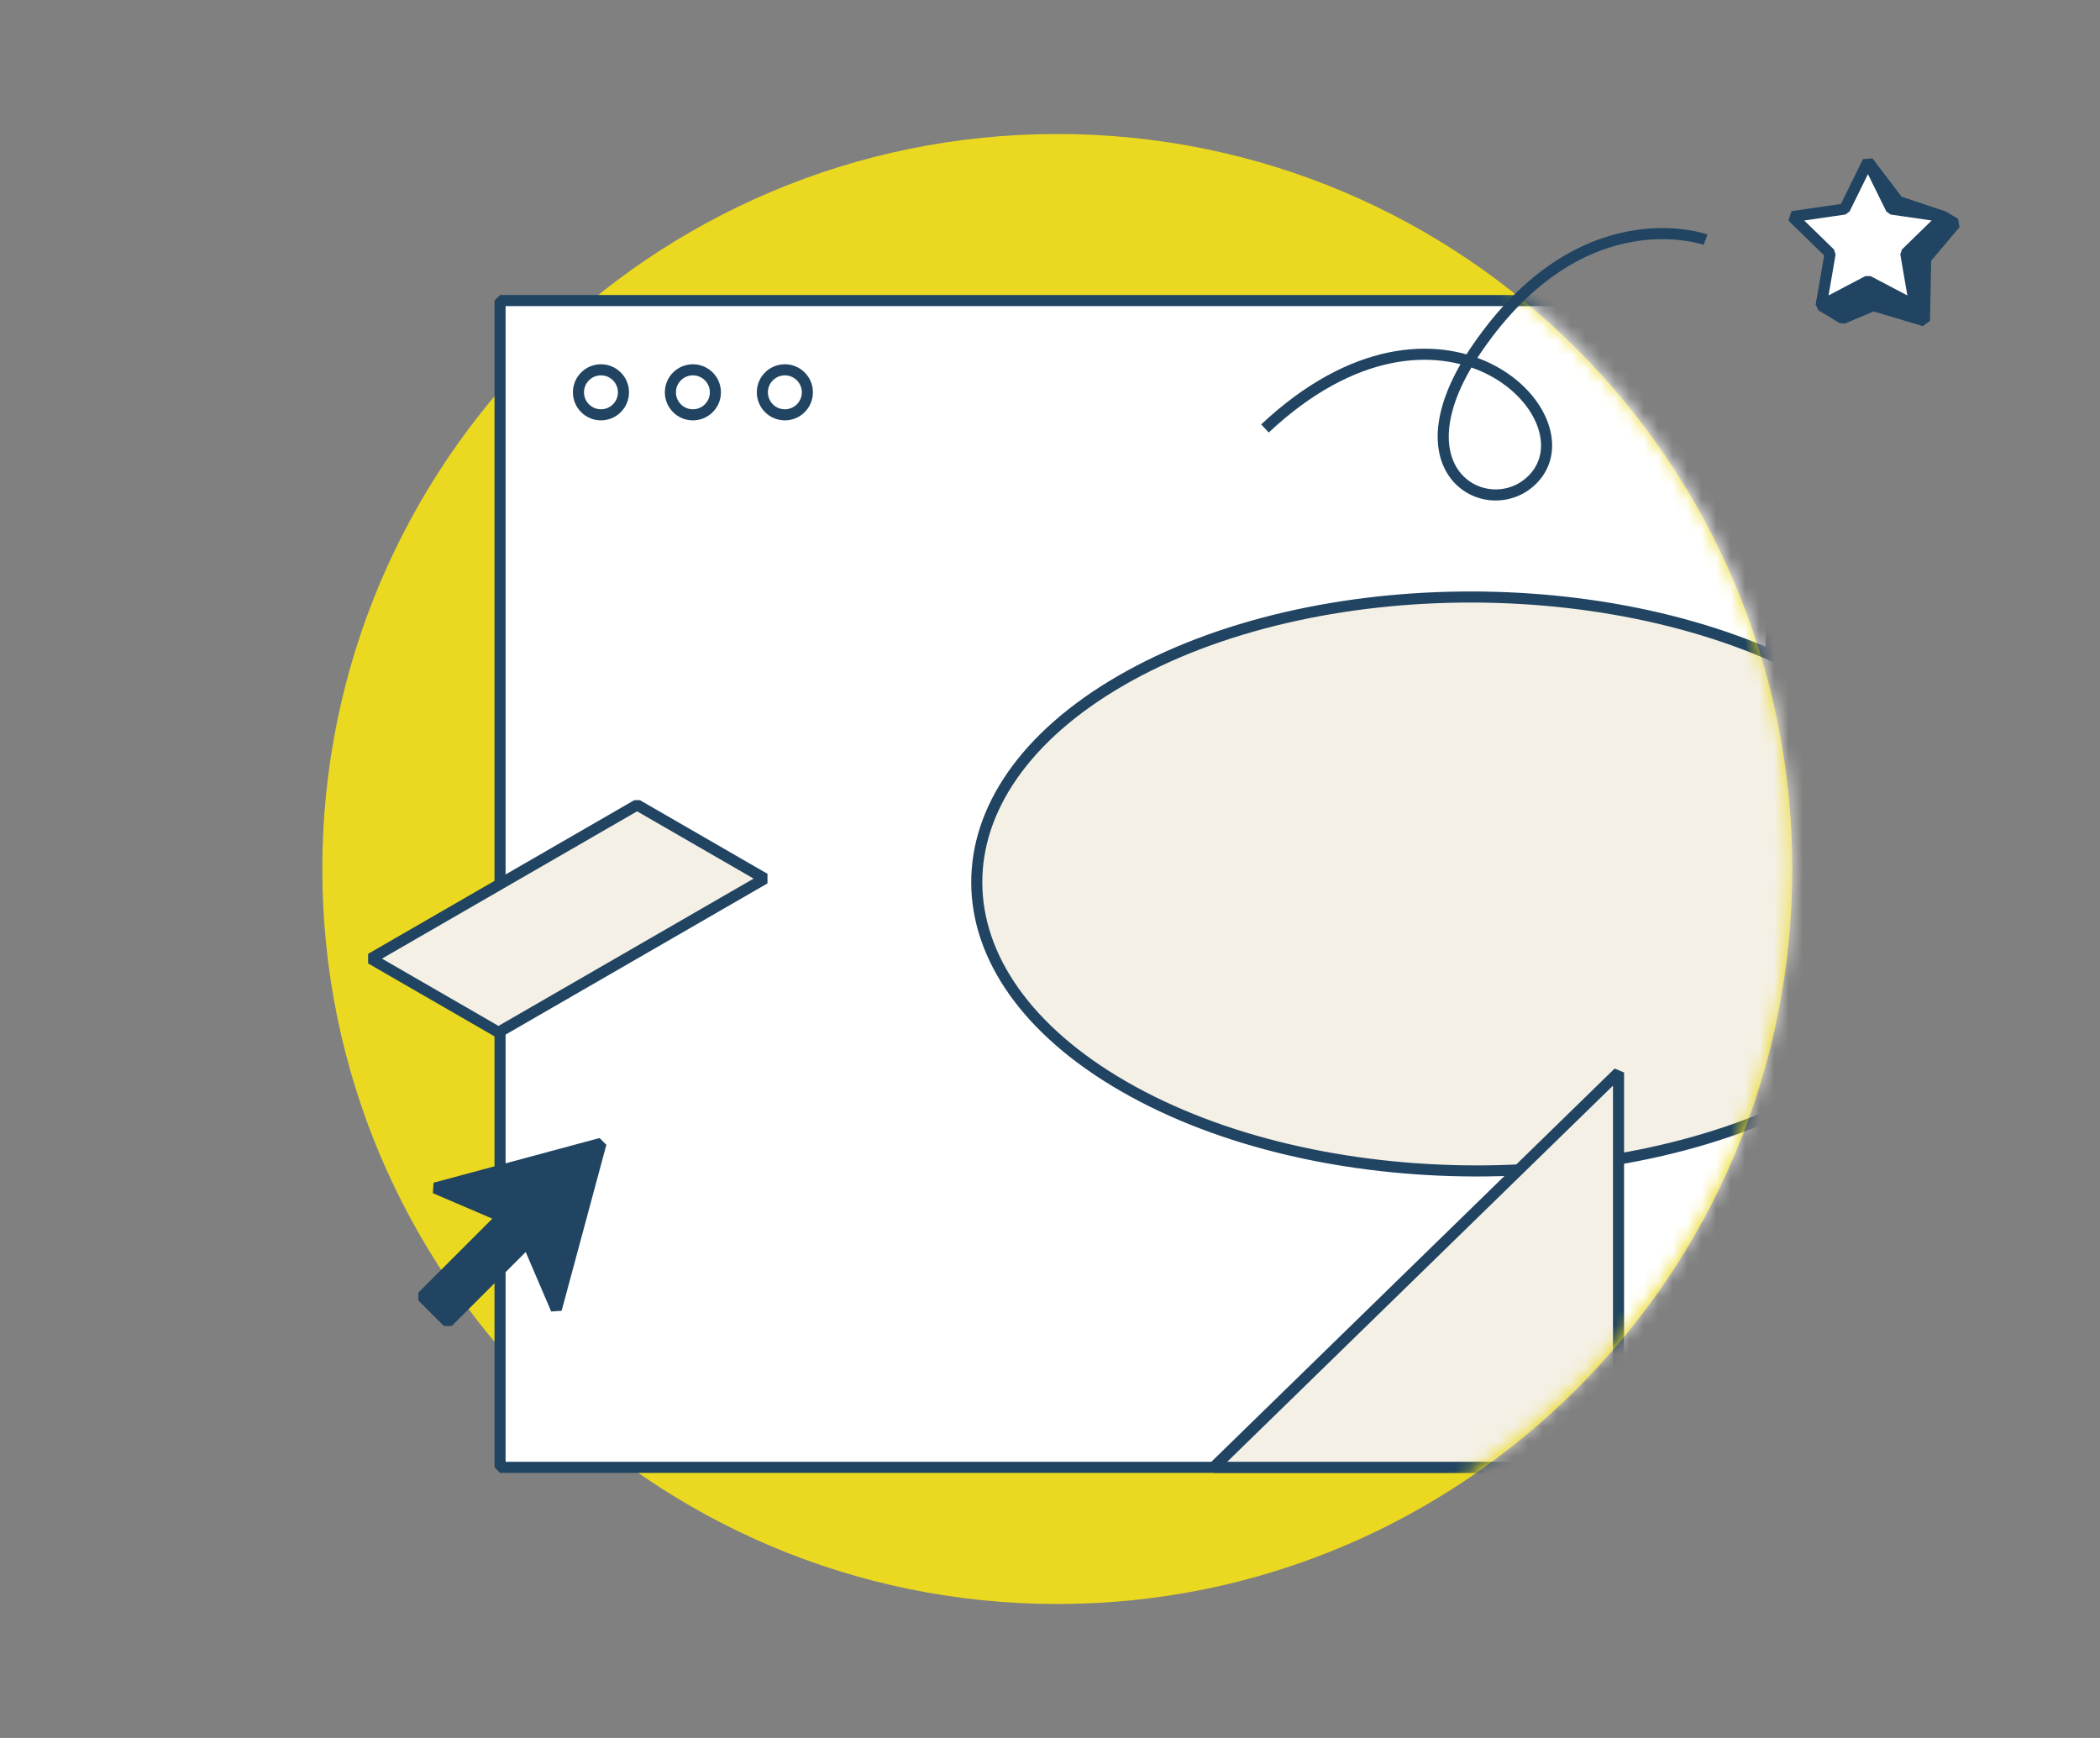
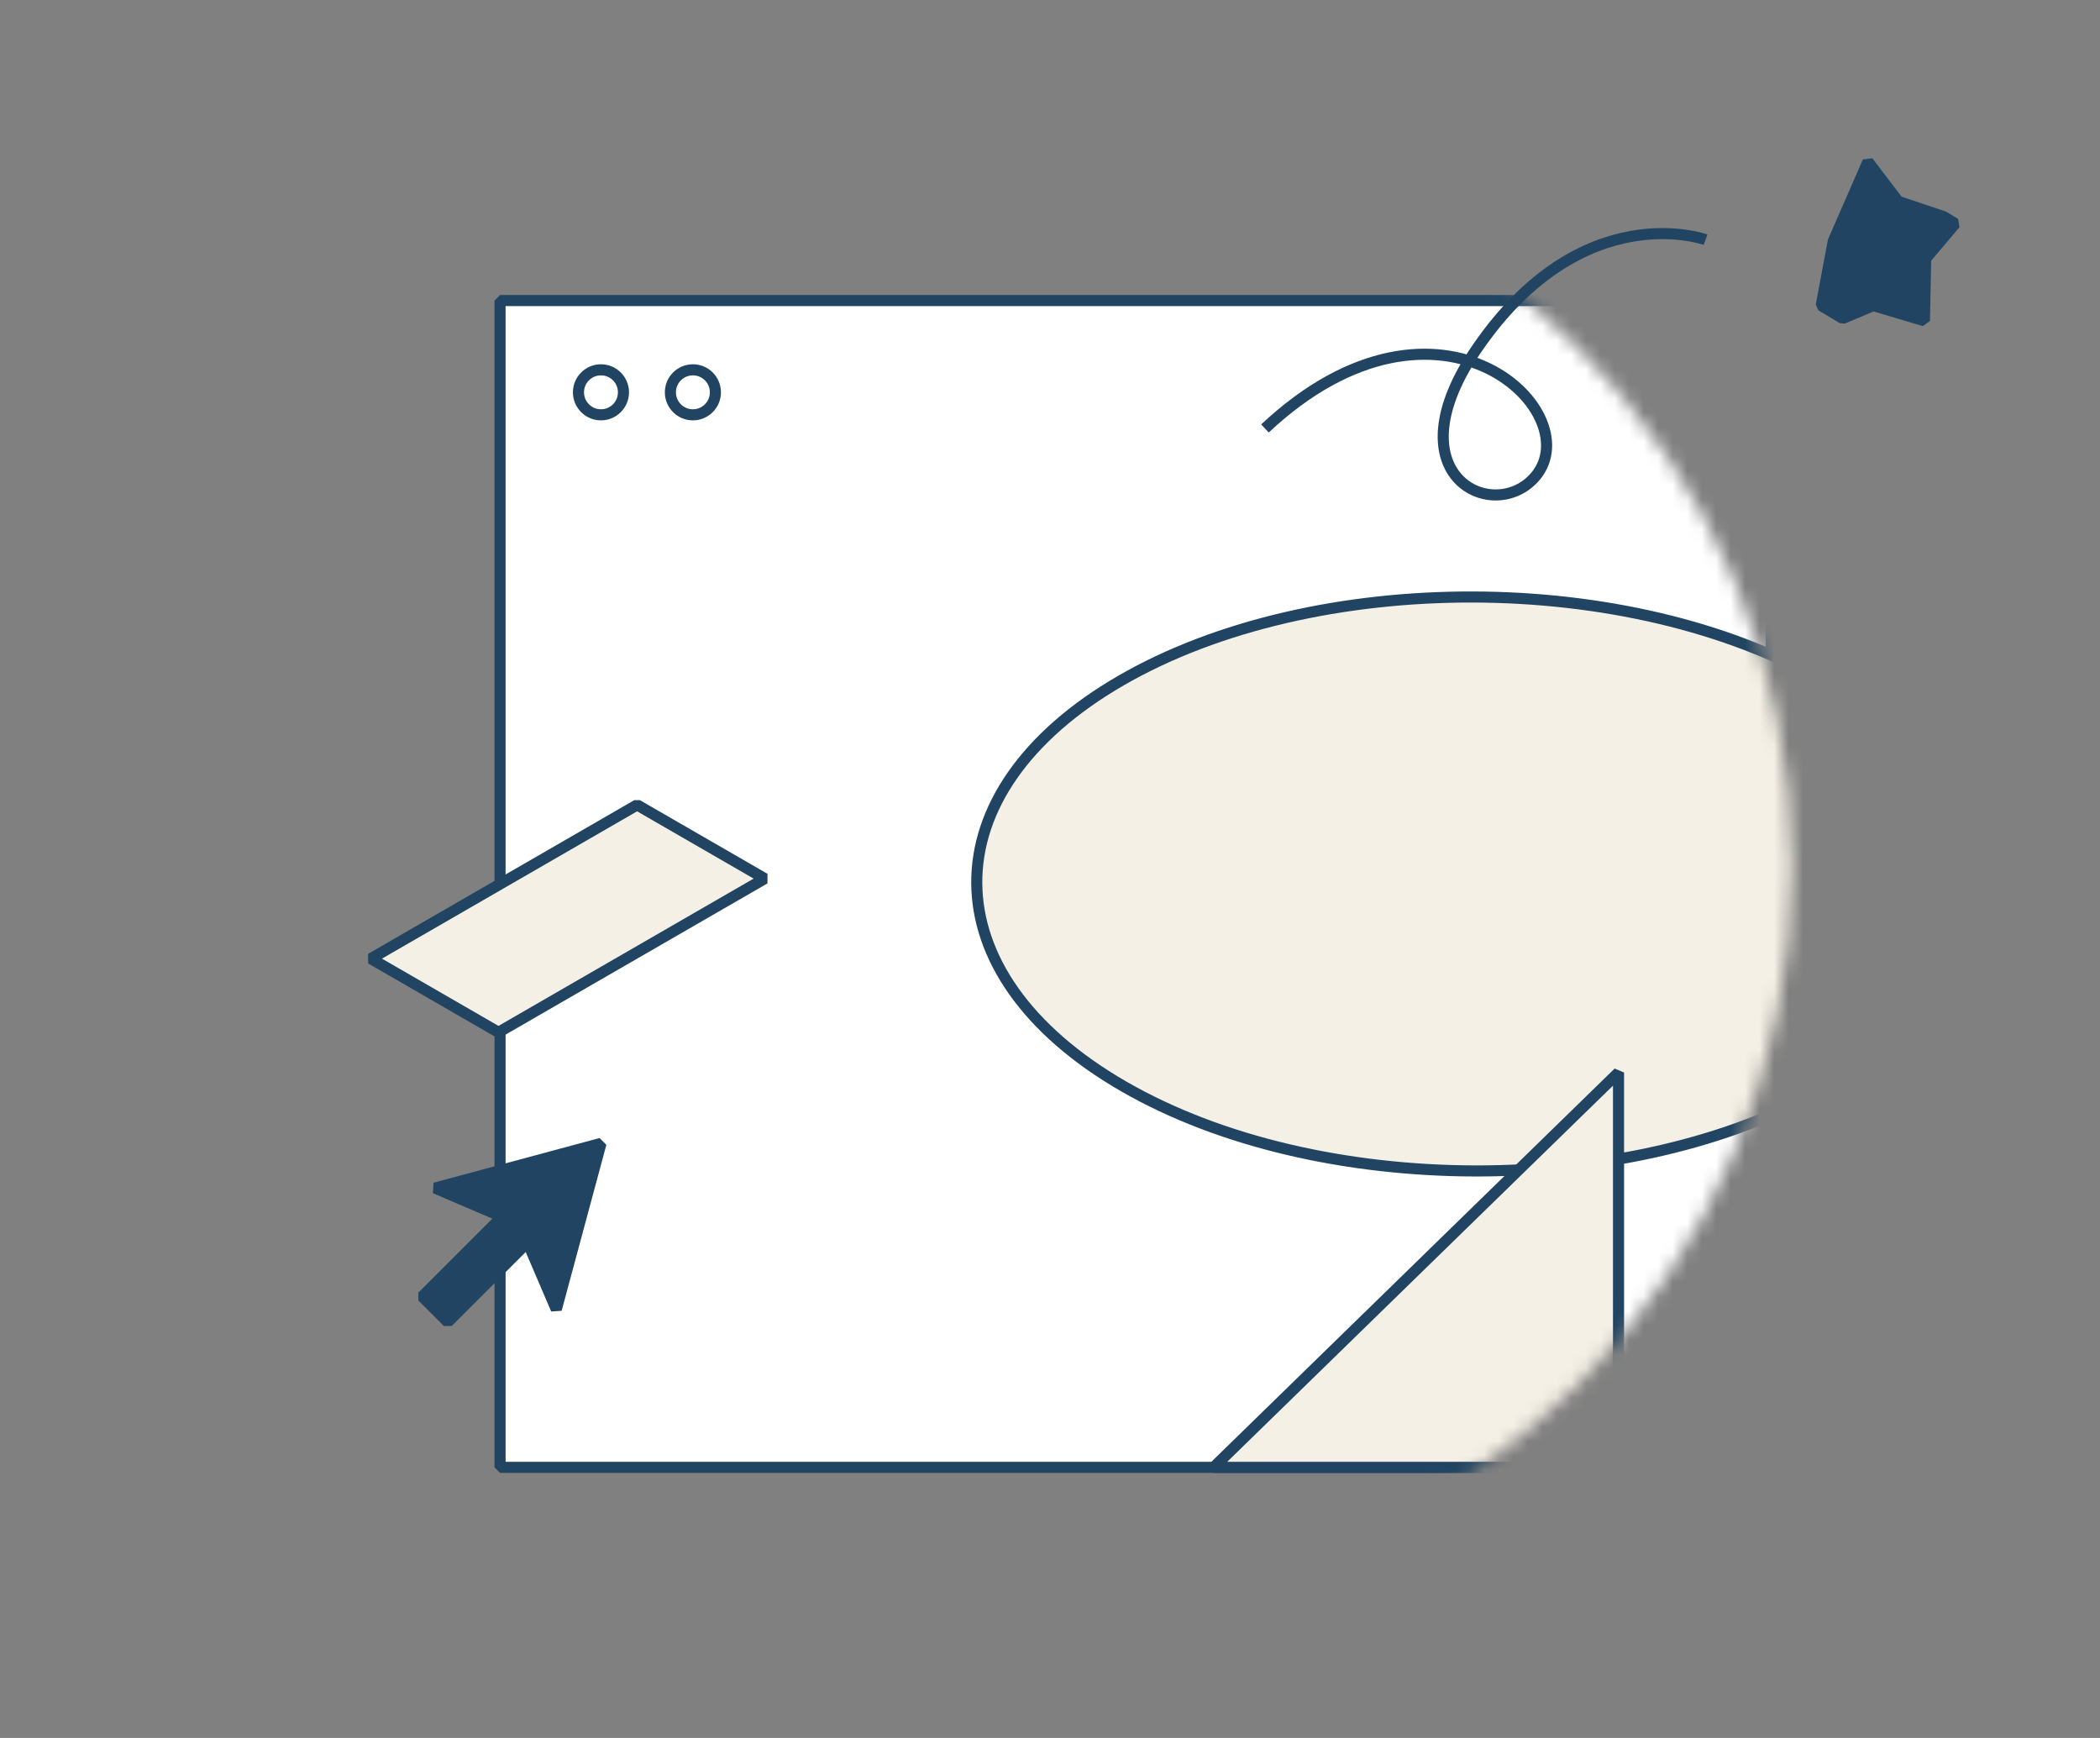
<svg xmlns="http://www.w3.org/2000/svg" width="145" height="120" viewBox="0 0 145 120" fill="none">
  <rect x="0" y="0" width="145" height="120" fill="#808080" stroke="none" />
  <path d="M131.069 13.907L134.202 14.957L135.005 15.439L132.963 17.858L132.877 22.151L129.351 21.097L127.234 21.987L125.75 21.097L126.582 16.655L128.978 11.161L131.069 13.907Z" fill="#204461" stroke="#204461" stroke-width="0.765" stroke-linejoin="bevel" />
-   <path d="M73.005 110.75C101.033 110.75 123.754 88.028 123.754 60.001C123.754 31.973 101.033 9.252 73.005 9.252C44.977 9.252 22.256 31.973 22.256 60.001C22.256 88.028 44.977 110.75 73.005 110.75Z" fill="#EBD921" />
  <mask id="mask0_6366_44452" style="mask-type:luminance" maskUnits="userSpaceOnUse" x="19" y="9" width="105" height="102">
    <path d="M123.734 59.802C123.734 87.83 101.013 110.551 72.985 110.551C52.086 110.551 27.539 114.854 19.762 96.807C17.109 90.652 22.236 66.931 22.236 59.802C22.236 42.284 16.306 22.757 29.806 13.637C37.905 8.166 62.476 9.053 72.985 9.053C101.013 9.053 123.734 31.775 123.734 59.802Z" fill="white" />
  </mask>
  <g mask="url(#mask0_6366_44452)">
    <path d="M122.3 20.753H34.527V101.315H122.3V20.753Z" fill="white" stroke="#204461" stroke-width="0.765" stroke-linejoin="bevel" />
    <path d="M77.571 75.002C91.015 82.764 112.744 82.803 126.104 75.089C139.465 67.376 139.397 54.83 125.953 47.068C112.509 39.306 90.78 39.267 77.419 46.98C64.059 54.694 64.126 67.24 77.571 75.002Z" fill="#F4F0E5" stroke="#204461" stroke-width="0.765" stroke-linejoin="bevel" />
    <path d="M111.755 101.315H83.795L111.755 74.052V101.315Z" fill="#F4F0E5" stroke="#204461" stroke-width="0.765" stroke-linejoin="bevel" />
    <path d="M41.495 28.642C42.354 28.642 43.049 27.946 43.049 27.088C43.049 26.23 42.354 25.534 41.495 25.534C40.637 25.534 39.941 26.23 39.941 27.088C39.941 27.946 40.637 28.642 41.495 28.642Z" fill="white" stroke="#204461" stroke-width="0.765" stroke-linejoin="bevel" />
    <path d="M47.843 28.642C48.701 28.642 49.397 27.946 49.397 27.088C49.397 26.23 48.701 25.534 47.843 25.534C46.985 25.534 46.289 26.23 46.289 27.088C46.289 27.946 46.985 28.642 47.843 28.642Z" fill="white" stroke="#204461" stroke-width="0.765" stroke-linejoin="bevel" />
-     <path d="M54.193 28.642C55.051 28.642 55.747 27.946 55.747 27.088C55.747 26.23 55.051 25.534 54.193 25.534C53.334 25.534 52.639 26.23 52.639 27.088C52.639 27.946 53.334 28.642 54.193 28.642Z" fill="white" stroke="#204461" stroke-width="0.765" stroke-linejoin="bevel" />
    <path d="M25.609 66.19L34.42 71.276L52.801 60.664L43.99 55.577L25.609 66.19Z" fill="#F4F0E5" stroke="#204461" stroke-width="0.765" stroke-linejoin="bevel" />
    <path d="M34.665 84.014L29.156 89.523L30.919 91.286L36.428 85.777L38.411 90.404L41.498 78.946L30.038 82.031L34.665 84.014Z" fill="#204461" stroke="#204461" stroke-width="0.765" stroke-linejoin="bevel" />
  </g>
  <path d="M117.764 16.55C117.764 16.55 109.282 13.466 102.019 24.008C96.059 32.659 102.871 36.14 105.844 33.084C110.055 28.757 99.519 18.176 87.342 29.583" stroke="#204461" stroke-width="0.765" stroke-linejoin="bevel" />
-   <path d="M128.977 11.161L130.592 14.433L134.201 14.957L131.589 17.502L132.206 21.097L128.977 19.401L125.749 21.097L126.366 17.502L123.754 14.957L127.364 14.433L128.977 11.161Z" fill="white" stroke="#204461" stroke-width="0.765" stroke-linejoin="bevel" />
</svg>